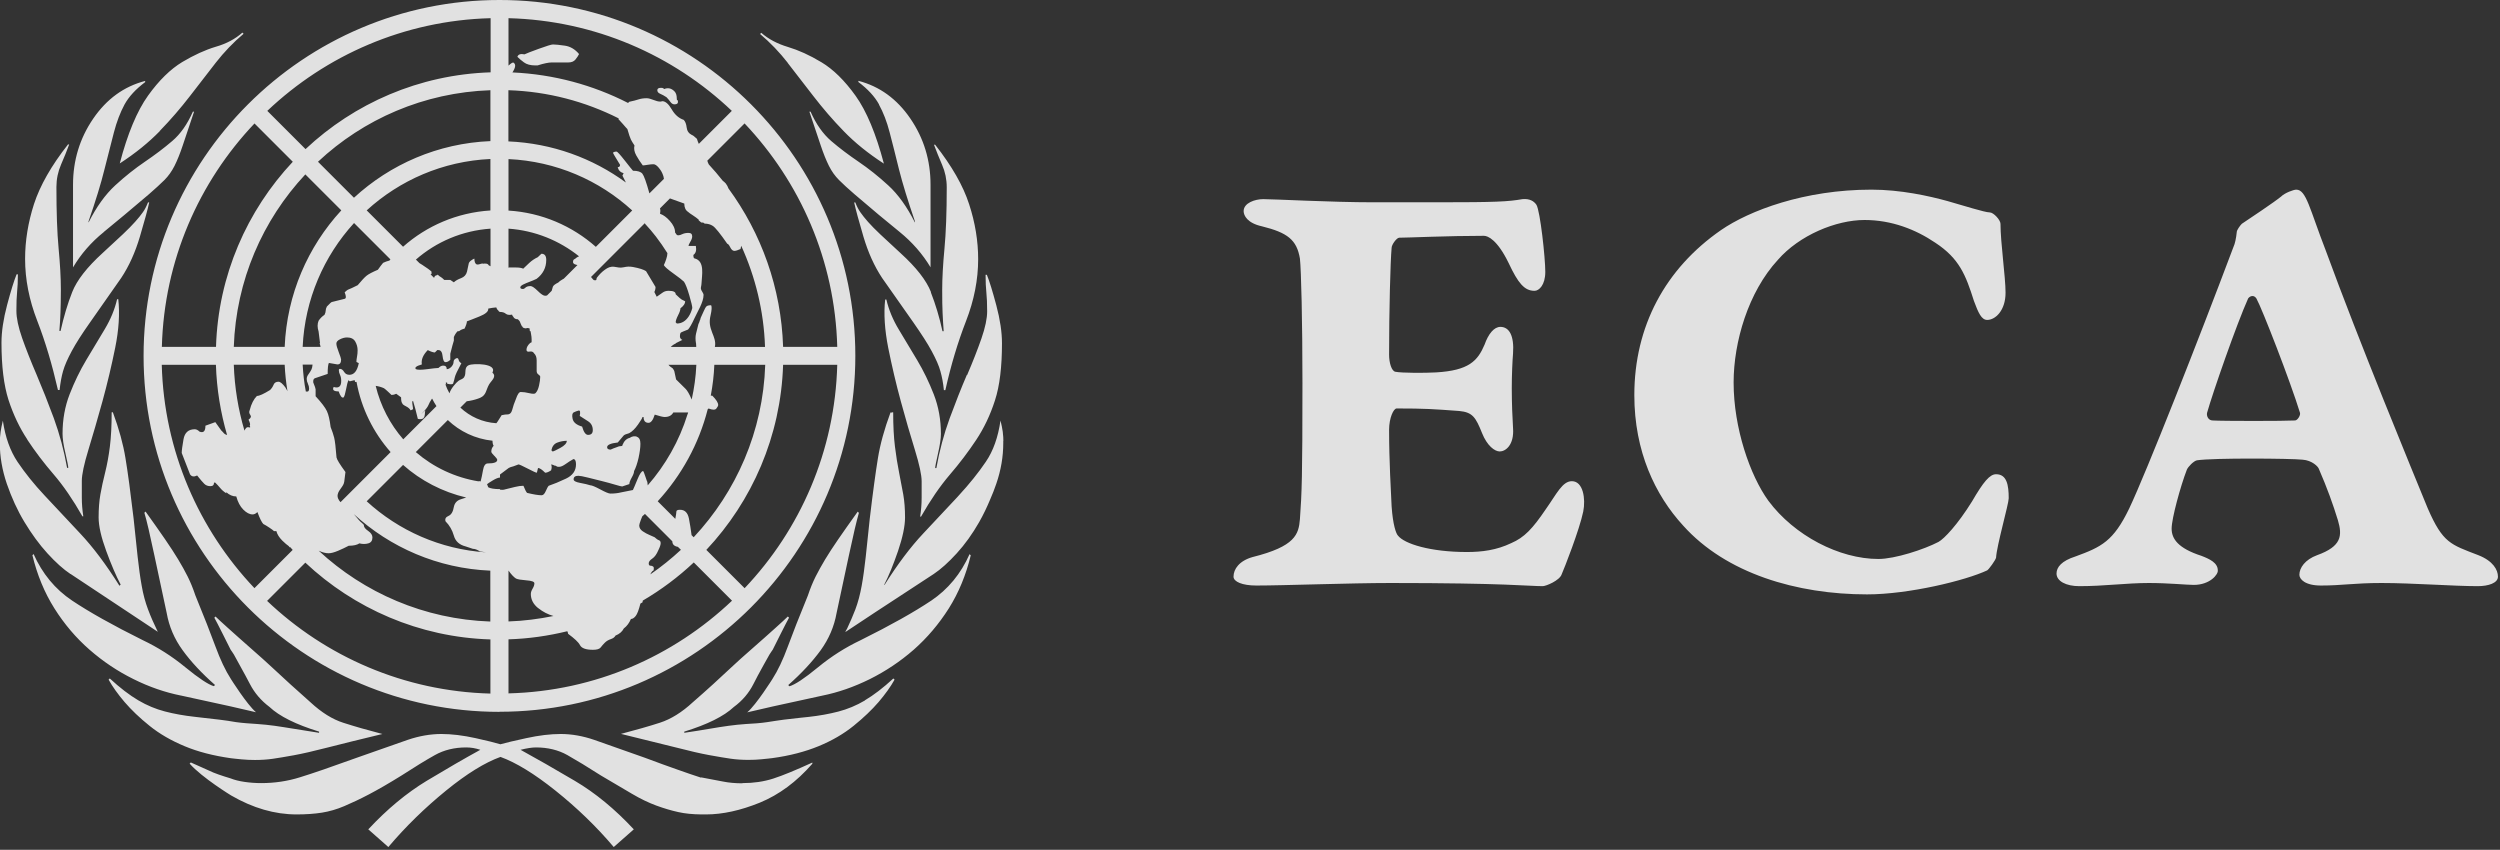
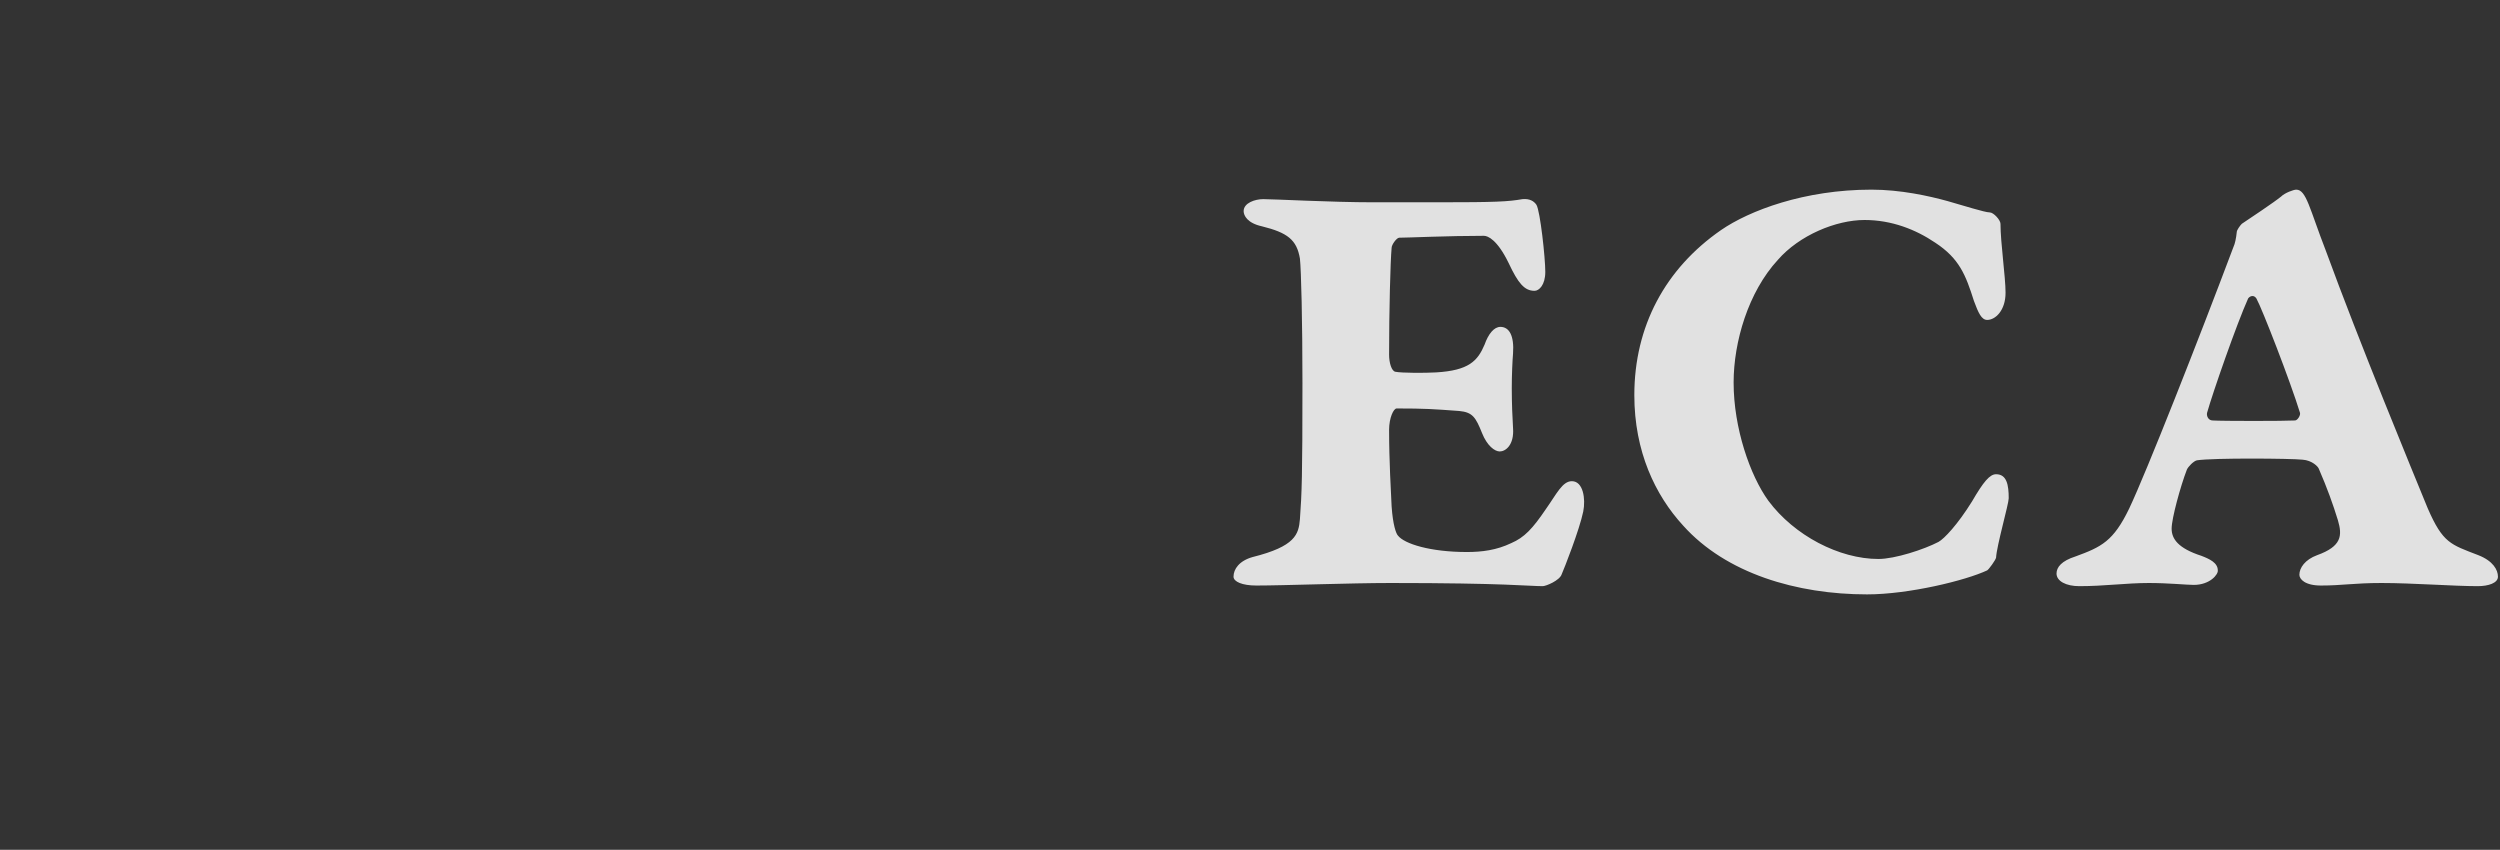
<svg xmlns="http://www.w3.org/2000/svg" width="100%" height="100%" viewBox="0 0 253 86" fill="none">
  <rect x="0" y="0" width="253" height="86" fill="#333333" stroke="none" />
  <path d="M138.976 20.472H145.568C151.392 20.472 152.608 20.408 154.08 20.152C154.784 20.088 155.232 20.344 155.488 20.728C155.872 21.368 156.384 26.104 156.384 27.512C156.384 28.856 155.744 29.432 155.296 29.432C154.272 29.432 153.632 28.664 152.672 26.616C151.52 24.248 150.56 23.864 150.176 23.864C146.528 23.864 142.496 24.056 141.6 24.056C141.344 24.056 140.832 24.76 140.832 25.08C140.704 26.488 140.576 31.48 140.576 35.896C140.576 36.728 140.832 37.56 141.216 37.624C141.856 37.752 144.224 37.752 145.312 37.688C148.64 37.496 149.536 36.536 150.24 34.872C150.624 33.784 151.2 33.08 151.84 33.08C152.736 33.08 153.248 33.976 153.12 35.768C153.056 36.536 152.992 37.944 152.992 39.288C152.992 40.76 153.056 42.36 153.12 43.32C153.248 45.048 152.352 45.688 151.776 45.688C151.264 45.688 150.496 45.112 149.984 43.832C149.344 42.232 149.024 41.72 147.68 41.592C145.056 41.4 144.224 41.336 141.344 41.336C141.024 41.336 140.576 42.296 140.576 43.512C140.576 46.648 140.768 49.848 140.832 51.256C140.96 53.112 141.28 54.008 141.472 54.2C142.112 55.032 144.736 55.864 148.448 55.864C149.984 55.864 151.456 55.672 152.928 54.968C154.272 54.392 155.104 53.496 156.448 51.512C157.536 49.976 158.112 48.696 159.072 48.696C160.224 48.696 160.48 50.488 160.224 51.768C159.84 53.624 158.304 57.528 158.048 58.104C157.856 58.744 156.448 59.32 156.128 59.32C154.72 59.32 152.352 59 140.704 59C136.672 59 129.888 59.256 127.136 59.256C125.728 59.256 124.832 58.872 124.832 58.36C124.832 57.592 125.408 56.76 126.752 56.376C131.104 55.288 131.424 54.072 131.552 52.536C131.744 49.912 131.808 48.248 131.808 38.776C131.808 32.504 131.68 27.32 131.552 26.168C131.232 24.248 130.272 23.544 127.712 22.904C126.24 22.584 125.856 21.816 125.856 21.368C125.856 20.536 127.008 20.152 127.84 20.152C128.928 20.152 134.752 20.472 138.976 20.472ZM189.394 19.192C192.338 19.192 195.218 19.832 197.074 20.344C198.674 20.792 200.85 21.496 201.362 21.496C201.746 21.496 202.45 22.264 202.45 22.648C202.45 24.568 202.962 28.024 202.962 29.624C202.962 31.416 201.938 32.376 201.106 32.376C200.53 32.376 200.21 31.672 199.762 30.456C198.93 27.832 198.29 26.168 195.858 24.568C193.874 23.224 191.442 22.264 188.69 22.264C185.81 22.264 182.098 23.8 179.922 26.296C176.914 29.56 175.442 34.616 175.442 38.712C175.442 43.32 177.106 48.12 178.962 50.68C181.586 54.2 186.13 56.568 190.098 56.568C191.762 56.568 194.706 55.608 196.178 54.84C196.754 54.52 198.097 53.112 199.569 50.744C200.722 48.76 201.362 47.992 202.002 47.992C203.09 47.992 203.282 49.08 203.282 50.424C203.282 51 202.066 55.224 202.002 56.44C201.938 56.696 201.298 57.592 201.106 57.72C198.93 58.744 193.17 60.152 188.946 60.152C181.842 60.152 174.674 58.04 170.322 53.176C167.506 50.104 165.394 45.688 165.394 39.992C165.394 33.016 168.53 27.192 174.162 23.288C177.042 21.304 182.61 19.192 189.394 19.192ZM232.377 19.192C233.401 19.192 233.721 21.112 235.385 25.4C238.777 34.68 244.089 47.544 245.689 51.448C247.225 54.968 247.993 55.096 250.809 56.184C252.281 56.76 252.793 57.656 252.793 58.36C252.793 59 251.833 59.32 250.745 59.32C248.312 59.32 244.153 59 241.017 59C238.201 59 237.049 59.256 234.873 59.256C233.273 59.256 232.697 58.616 232.697 58.168C232.697 57.464 233.273 56.632 234.489 56.184C236.985 55.288 237.049 54.2 236.601 52.664C236.089 51 235.513 49.4 234.681 47.48C234.617 47.224 233.977 46.584 233.017 46.52C231.865 46.392 223.993 46.328 222.329 46.584C222.009 46.648 221.433 47.224 221.305 47.544C220.665 49.208 219.769 52.472 219.769 53.496C219.769 54.52 220.409 55.48 222.777 56.248C223.609 56.568 224.441 56.952 224.441 57.72C224.505 58.104 223.673 59.192 222.009 59.192C221.305 59.192 219.449 59 217.465 59C215.161 59 212.985 59.32 210.424 59.32C209.081 59.32 208.12 58.808 208.12 58.04C208.12 57.4 208.633 56.76 210.041 56.312C212.665 55.352 213.881 54.776 215.481 51.448C217.209 47.8 222.457 34.488 226.041 24.952C226.169 24.696 226.297 24.12 226.361 23.48C226.361 23.288 226.681 22.84 226.873 22.648C227.641 22.136 230.137 20.472 230.841 19.896C231.225 19.512 232.121 19.192 232.377 19.192ZM232.249 42.552C232.505 42.552 232.825 42.04 232.761 41.784C231.801 38.648 228.921 31.224 228.345 30.2C228.089 29.816 227.705 29.944 227.513 30.2C226.361 32.76 223.929 39.736 223.353 41.784C223.289 42.104 223.481 42.552 223.929 42.552C224.889 42.616 231.225 42.616 232.249 42.552Z" fill="white" fill-opacity="0.85" />
  <g clip-path="url(#clip0_98_747)">
    <path d="M10.51 23.47C11.79 22.43 13.31 21.16 15.08 19.65C15.72 19.09 16.24 18.62 16.64 18.22C17.04 17.82 17.38 17.34 17.66 16.79C17.94 16.23 18.22 15.54 18.5 14.7C18.78 13.86 19.16 12.73 19.64 11.3H19.52C18.96 12.57 18.26 13.57 17.42 14.28C16.58 15 15.66 15.69 14.66 16.37C13.66 17.05 12.66 17.84 11.66 18.76C10.66 19.68 9.76 20.93 8.96 22.52V22.4C9.68 20.33 10.22 18.58 10.57 17.15C10.93 15.72 11.25 14.46 11.53 13.39C11.81 12.32 12.17 11.38 12.6 10.58C13.04 9.78 13.73 9.03 14.69 8.31V8.19C12.54 8.75 10.79 10.02 9.43 12.01C8.07 14 7.39 16.23 7.39 18.7V27.06C8.19 25.71 9.23 24.51 10.51 23.48V23.47ZM16.16 13.26C17.28 12.11 18.29 10.93 19.21 9.74C20.12 8.55 21 7.41 21.84 6.34C22.68 5.27 23.61 4.29 24.65 3.42L24.53 3.3C23.81 3.94 22.92 4.42 21.84 4.73C20.77 5.05 19.63 5.57 18.44 6.28C17.25 7 16.09 8.13 14.98 9.68C13.87 11.23 12.91 13.52 12.12 16.54C13.71 15.51 15.06 14.41 16.18 13.26H16.16ZM2.76 44.49C3.55 45.69 4.44 46.86 5.43 48.01C6.42 49.16 7.39 50.58 8.34 52.25H8.43C8.33 51.61 8.28 50.98 8.28 50.34V48.67C8.28 48.03 8.5 46.98 8.95 45.51C9.4 44.04 9.87 42.41 10.37 40.61C10.86 38.82 11.29 37.01 11.66 35.18C12.03 33.35 12.13 31.72 11.97 30.28H11.85C11.61 31.32 11.19 32.33 10.59 33.33C9.99 34.32 9.37 35.36 8.73 36.43C8.09 37.5 7.53 38.66 7.05 39.89C6.57 41.12 6.33 42.46 6.33 43.89C6.33 44.37 6.42 45.02 6.62 45.86C6.81 46.7 6.91 47.19 6.91 47.35H6.79C6.48 45.6 6.03 43.93 5.45 42.33C4.86 40.74 4.28 39.27 3.7 37.91C3.12 36.56 2.63 35.32 2.24 34.21C1.85 33.09 1.66 32.18 1.66 31.46C1.66 30.66 1.68 30.03 1.73 29.55C1.78 29.07 1.81 28.48 1.81 27.76H1.68C1.42 28.4 1.1 29.43 0.72 30.86C0.34 32.29 0.15 33.57 0.15 34.68C0.15 37.07 0.39 39 0.86 40.47C1.34 41.94 1.97 43.28 2.76 44.47V44.49ZM24.5 76.85C24.9 76.89 25.34 76.91 25.81 76.91C26.45 76.91 27.04 76.87 27.6 76.79C28.16 76.71 28.87 76.59 29.75 76.43C30.62 76.27 31.76 76.01 33.15 75.65C34.54 75.29 36.39 74.84 38.7 74.28C37.19 73.89 35.88 73.51 34.76 73.15C33.65 72.8 32.53 72.1 31.42 71.07C30.07 69.88 28.72 68.65 27.36 67.38C26.31 66.4 25.2 65.47 24.13 64.5C23.83 64.23 22.26 62.84 21.81 62.39L21.69 62.51C21.87 62.8 23.34 65.75 23.34 65.75C23.34 65.75 23.57 66.07 23.67 66.24C24.07 66.95 24.46 67.66 24.84 68.37C24.99 68.65 25.14 68.93 25.29 69.22C25.76 70.13 26.42 70.9 27.27 71.54C28.28 72.49 29.95 73.32 32.29 74.04V74.16C31.28 74 30.42 73.86 29.72 73.75C29.02 73.63 28.38 73.54 27.79 73.45C27.21 73.37 26.62 73.31 26.04 73.27C25.33 73.22 24.6 73.18 23.89 73.08C23.33 72.99 22.78 72.89 22.21 72.83C21.66 72.77 21.11 72.7 20.55 72.64C20.26 72.61 19.98 72.57 19.69 72.54C18.61 72.42 17.61 72.24 16.69 72C15.77 71.76 14.87 71.39 13.99 70.87C13.11 70.35 12.15 69.62 11.11 68.66L10.99 68.78C11.39 69.5 11.93 70.25 12.61 71.05C13.29 71.84 14.13 72.65 15.13 73.45C16.13 74.26 17.31 74.94 18.67 75.51C20.03 76.08 21.59 76.48 23.35 76.73C23.35 76.73 24.1 76.82 24.48 76.85H24.5ZM5.88 39.47H6.03C6.11 38.75 6.22 38.12 6.38 37.56C6.54 37 6.83 36.33 7.26 35.53C7.69 34.73 8.3 33.78 9.09 32.66C9.88 31.54 10.94 30.03 12.27 28.12C13.06 26.93 13.69 25.53 14.16 23.94C14.63 22.35 14.95 21.19 15.1 20.48H14.98C14.82 20.88 14.65 21.22 14.45 21.49C14.25 21.77 14 22.09 13.68 22.44C13.36 22.8 12.95 23.22 12.44 23.7C11.93 24.18 11.24 24.81 10.38 25.61C8.81 27.04 7.78 28.36 7.31 29.55C6.84 30.74 6.45 32.06 6.13 33.49H6.01C6.06 32.85 6.1 32.24 6.12 31.64C6.14 31.04 6.16 30.27 6.16 29.31C6.16 28.12 6.08 26.72 5.93 25.13C5.78 23.54 5.71 21.47 5.71 18.92C5.71 18.12 5.87 17.37 6.18 16.65C6.49 15.93 6.77 15.26 7 14.62H6.88C5.19 16.77 4.05 18.78 3.44 20.65C2.84 22.52 2.54 24.37 2.54 26.2C2.54 28.27 2.95 30.36 3.77 32.47C4.59 34.58 5.28 36.91 5.86 39.45L5.88 39.47ZM18.32 70.39L23.31 71.48L25.91 72.08C24.99 71.3 23.37 68.72 23.37 68.72C22.81 67.85 22.29 66.75 21.81 65.44C21.33 64.13 20.65 62.4 19.77 60.25C19.53 59.53 19.27 58.9 18.99 58.34C18.71 57.78 18.39 57.21 18.03 56.61C17.67 56.01 17.23 55.34 16.71 54.58C16.19 53.82 15.53 52.89 14.73 51.77L14.61 51.89C14.85 52.68 15.18 54.12 15.62 56.19C16.06 58.26 16.47 60.21 16.87 62.04C17.11 63.39 17.64 64.65 18.48 65.8C19.31 66.95 20.41 68.13 21.76 69.32L21.64 69.44C21.08 69.28 20.12 68.64 18.76 67.53C17.4 66.41 15.96 65.5 14.44 64.78C11.4 63.27 9.02 61.93 7.3 60.78C5.58 59.63 4.28 58.05 3.4 56.07L3.28 56.19C3.76 58.18 4.5 59.97 5.5 61.56C6.5 63.15 7.68 64.54 9.05 65.74C10.41 66.93 11.9 67.93 13.5 68.72C15.1 69.52 16.71 70.07 18.31 70.39H18.32ZM7.15 58.09L15.97 63.94C15.58 63.14 15.25 62.39 14.98 61.67C14.71 60.95 14.49 60.16 14.34 59.28C14.18 58.4 14.05 57.43 13.93 56.35C13.81 55.28 13.68 53.98 13.52 52.47C13.21 49.85 12.94 47.82 12.7 46.38C12.47 44.95 12.04 43.39 11.42 41.72H11.3C11.3 43.08 11.24 44.23 11.12 45.19C11 46.15 10.84 47.02 10.64 47.82C10.44 48.61 10.28 49.35 10.16 50.03C10.04 50.71 9.98 51.48 9.98 52.36C9.98 53.24 10.24 54.37 10.75 55.76C11.26 57.15 11.75 58.29 12.21 59.16L12.09 59.28C10.74 57.13 9.41 55.36 8.1 53.97C6.79 52.58 5.6 51.3 4.52 50.15C3.44 49 2.53 47.86 1.78 46.75C1.03 45.63 0.53 44.24 0.29 42.57C0.19 42.97 0.11 43.35 0.06 43.71C0.01 44.07 -0.02 44.45 -0.02 44.84C-0.02 46.2 0.22 47.57 0.69 48.96C1.17 50.35 1.76 51.65 2.48 52.84C3.2 54.03 3.97 55.09 4.8 56C5.64 56.92 6.41 57.61 7.13 58.09H7.15ZM79.71 6.36C80.55 7.43 81.42 8.57 82.34 9.76C83.26 10.95 84.27 12.13 85.39 13.28C86.5 14.43 87.86 15.53 89.45 16.56C88.65 13.54 87.7 11.25 86.59 9.7C85.48 8.15 84.32 7.01 83.13 6.3C81.94 5.58 80.8 5.07 79.73 4.75C78.66 4.43 77.76 3.95 77.04 3.32L76.92 3.44C77.96 4.32 78.89 5.29 79.73 6.37L79.71 6.36ZM87.54 70.88C86.66 71.4 85.76 71.77 84.84 72.01C83.92 72.25 82.92 72.43 81.84 72.55C81.55 72.58 81.27 72.61 80.98 72.64C80.43 72.7 79.87 72.77 79.32 72.83C78.75 72.9 78.2 73 77.64 73.08C76.93 73.19 76.2 73.23 75.49 73.27C74.91 73.31 74.32 73.37 73.74 73.45C73.16 73.53 72.52 73.63 71.82 73.75C71.12 73.87 70.27 74.01 69.25 74.16V74.04C71.58 73.32 73.26 72.49 74.27 71.54C75.13 70.91 75.79 70.13 76.25 69.22C76.4 68.94 76.55 68.65 76.69 68.37C77.07 67.66 77.47 66.95 77.87 66.24C77.97 66.07 78.2 65.75 78.2 65.75C78.2 65.75 79.67 62.8 79.85 62.51L79.73 62.39C79.28 62.84 77.71 64.23 77.41 64.5C76.34 65.47 75.23 66.39 74.18 67.38C72.83 68.65 71.48 69.88 70.12 71.06C69.01 72.09 67.89 72.78 66.78 73.14C65.67 73.5 64.36 73.87 62.84 74.27C65.15 74.83 67 75.29 68.39 75.64C69.78 76 70.91 76.26 71.79 76.42C72.67 76.58 73.38 76.7 73.94 76.78C74.5 76.86 75.09 76.9 75.73 76.9C76.21 76.9 76.65 76.88 77.04 76.84C77.42 76.81 78.17 76.72 78.17 76.72C79.93 76.48 81.49 76.07 82.85 75.51C84.21 74.95 85.39 74.26 86.39 73.45C87.39 72.64 88.23 71.84 88.91 71.05C89.59 70.25 90.13 69.5 90.53 68.78L90.41 68.66C89.37 69.62 88.41 70.35 87.53 70.87L87.54 70.88ZM94.23 60.79C92.51 61.94 90.13 63.28 87.09 64.79C85.57 65.51 84.13 66.42 82.77 67.54C81.41 68.66 80.45 69.29 79.89 69.45L79.77 69.33C81.12 68.14 82.21 66.96 83.05 65.81C83.88 64.66 84.42 63.4 84.66 62.05C85.06 60.22 85.47 58.27 85.91 56.2C86.35 54.13 86.69 52.7 86.92 51.9L86.8 51.78C86 52.9 85.34 53.83 84.82 54.59C84.3 55.35 83.86 56.02 83.5 56.62C83.14 57.22 82.82 57.8 82.54 58.35C82.26 58.91 82 59.54 81.76 60.26C80.88 62.41 80.2 64.14 79.72 65.45C79.24 66.76 78.72 67.86 78.16 68.73C78.16 68.73 76.54 71.31 75.62 72.09L78.22 71.49L83.21 70.4C84.81 70.08 86.42 69.52 88.02 68.73C89.62 67.93 91.11 66.94 92.47 65.75C93.83 64.55 95.01 63.16 96.02 61.57C97.02 59.98 97.76 58.19 98.24 56.2L98.12 56.08C97.24 58.07 95.94 59.64 94.22 60.8L94.23 60.79ZM97.85 37.93C97.27 39.28 96.69 40.75 96.1 42.35C95.52 43.94 95.07 45.61 94.76 47.37H94.64C94.64 47.21 94.74 46.71 94.93 45.88C95.12 45.05 95.22 44.39 95.22 43.91C95.22 42.48 94.98 41.15 94.5 39.91C94.02 38.68 93.46 37.52 92.82 36.45C92.18 35.38 91.56 34.34 90.96 33.35C90.36 32.36 89.94 31.34 89.7 30.31H89.58C89.42 31.74 89.53 33.38 89.89 35.21C90.26 37.04 90.68 38.85 91.17 40.64C91.66 42.43 92.13 44.06 92.59 45.54C93.04 47.01 93.27 48.07 93.27 48.7V50.37C93.27 51.01 93.22 51.64 93.12 52.28H93.21C94.16 50.61 95.13 49.2 96.12 48.04C97.11 46.89 98 45.71 98.79 44.52C99.58 43.33 100.22 41.99 100.69 40.52C101.17 39.05 101.4 37.12 101.4 34.73C101.4 33.62 101.21 32.34 100.83 30.91C100.45 29.48 100.13 28.44 99.87 27.81H99.74C99.74 28.53 99.77 29.13 99.82 29.6C99.87 30.08 99.9 30.71 99.9 31.51C99.9 32.22 99.71 33.14 99.32 34.26C98.93 35.38 98.45 36.61 97.87 37.96L97.85 37.93ZM94.22 29.57C93.75 28.37 92.72 27.06 91.15 25.63C90.29 24.83 89.6 24.2 89.09 23.72C88.58 23.24 88.17 22.82 87.85 22.46C87.54 22.1 87.28 21.79 87.09 21.51C86.89 21.23 86.71 20.89 86.56 20.49H86.44C86.6 21.21 86.91 22.36 87.38 23.95C87.85 25.54 88.48 26.94 89.27 28.13C90.61 30.04 91.67 31.55 92.46 32.67C93.24 33.79 93.86 34.74 94.29 35.54C94.72 36.34 95.02 37.01 95.17 37.57C95.33 38.13 95.45 38.76 95.52 39.48H95.67C96.24 36.93 96.94 34.61 97.76 32.5C98.58 30.39 98.99 28.3 98.99 26.23C98.99 24.4 98.69 22.55 98.08 20.68C97.48 18.81 96.33 16.8 94.64 14.65H94.52C94.76 15.29 95.03 15.96 95.34 16.68C95.65 17.39 95.81 18.15 95.81 18.95C95.81 21.5 95.73 23.57 95.58 25.16C95.43 26.75 95.35 28.15 95.35 29.34C95.35 30.3 95.36 31.07 95.39 31.67C95.42 32.27 95.45 32.89 95.5 33.52H95.38C95.07 32.09 94.67 30.78 94.2 29.58L94.22 29.57ZM88.95 10.58C89.39 11.38 89.75 12.31 90.03 13.39C90.31 14.46 90.63 15.72 90.98 17.15C91.34 18.58 91.88 20.33 92.59 22.4V22.52C91.79 20.93 90.89 19.67 89.89 18.76C88.89 17.84 87.89 17.05 86.89 16.37C85.89 15.69 84.97 15 84.13 14.28C83.29 13.56 82.59 12.57 82.03 11.3H81.91C82.39 12.73 82.77 13.87 83.05 14.7C83.33 15.54 83.61 16.23 83.89 16.79C84.17 17.35 84.51 17.82 84.91 18.22C85.31 18.62 85.83 19.1 86.47 19.65C88.23 21.16 89.76 22.44 91.04 23.47C92.32 24.51 93.36 25.7 94.17 27.05V18.69C94.17 16.22 93.49 13.99 92.13 12C90.77 10.01 89.02 8.74 86.87 8.18V8.3C87.83 9.02 88.52 9.77 88.96 10.57L88.95 10.58ZM75.13 79.27C74.41 79.27 73.75 79.21 73.16 79.09C72.56 78.97 71.83 78.83 70.95 78.67V78.7C70.24 78.47 69.44 78.2 68.55 77.88C67.63 77.56 66.53 77.16 65.25 76.68C63.01 75.88 61.31 75.29 60.15 74.88C58.99 74.48 57.85 74.28 56.74 74.28C55.7 74.28 54.54 74.42 53.26 74.7C52.07 74.96 51.2 75.16 50.64 75.32C50.14 75.17 49.31 74.96 48.13 74.7C46.86 74.42 45.7 74.28 44.67 74.28C43.56 74.28 42.42 74.48 41.27 74.87C40.12 75.27 38.43 75.86 36.2 76.65C33.58 77.6 31.63 78.27 30.36 78.66C29.09 79.06 27.78 79.25 26.43 79.25C25.87 79.25 25.31 79.21 24.76 79.13C24.2 79.05 23.73 78.93 23.33 78.77C23.33 78.77 22.21 78.44 21.59 78.18C20.95 77.9 20.19 77.56 19.31 77.16L19.19 77.28C20.47 78.72 23.39 80.5 23.39 80.5C25.6 81.78 27.8 82.42 30.01 82.42C30.96 82.42 31.82 82.36 32.58 82.24C33.33 82.12 34.09 81.9 34.84 81.58C35.59 81.26 36.43 80.87 37.34 80.39C38.25 79.91 39.35 79.28 40.62 78.49C41.97 77.62 43.1 76.92 44.02 76.41C44.93 75.9 45.99 75.64 47.18 75.64C47.66 75.64 48.13 75.72 48.61 75.88C47.02 76.75 45.21 77.8 43.18 79.02C41.15 80.25 39.18 81.88 37.27 83.93L39.3 85.72C41.05 83.65 43 81.75 45.15 80C47.24 78.3 49.07 77.17 50.65 76.6C52.22 77.17 54.07 78.3 56.2 80C58.39 81.75 60.36 83.65 62.11 85.72L64.14 83.93C62.23 81.88 60.24 80.24 58.17 79.02C56.1 77.8 54.27 76.75 52.68 75.88C53.32 75.72 53.84 75.64 54.24 75.64C55.44 75.64 56.5 75.9 57.41 76.41C58.33 76.93 59.47 77.62 60.83 78.49C62.03 79.2 63.07 79.82 63.95 80.33C64.83 80.85 65.65 81.24 66.41 81.52C67.17 81.8 67.91 82.02 68.63 82.18C69.33 82.34 70.11 82.41 70.97 82.42H71.45C73.12 82.42 74.94 82.02 76.89 81.23C78.84 80.43 80.61 79.12 82.21 77.29V77.17C80.53 77.94 79.22 78.48 78.26 78.79C77.3 79.1 76.27 79.25 75.15 79.25L75.13 79.27ZM101.54 44.62C101.54 44.5 101.54 44.37 101.53 44.25C101.52 44.06 101.5 43.88 101.48 43.7C101.43 43.34 101.35 42.96 101.25 42.56C101.01 44.23 100.52 45.63 99.76 46.74C99.01 47.85 98.09 48.99 97.03 50.14C96.97 50.21 96.9 50.28 96.84 50.35C95.81 51.45 94.68 52.66 93.44 53.98C92.15 55.35 90.84 57.09 89.51 59.2L89.48 59.17C89.94 58.29 90.4 57.16 90.88 55.77C91.35 54.38 91.59 53.24 91.59 52.37C91.59 51.5 91.53 50.72 91.41 50.04C91.29 49.36 91.15 48.63 90.99 47.83C90.83 47.04 90.69 46.16 90.57 45.2C90.45 44.24 90.39 43.09 90.39 41.73H90.27C90.27 41.73 90.25 41.78 90.24 41.81C90.24 41.79 90.24 41.77 90.24 41.74H90.12C89.5 43.41 89.07 44.97 88.84 46.4C88.61 47.83 88.33 49.86 88.02 52.49C87.86 54 87.73 55.3 87.61 56.37C87.49 57.44 87.36 58.42 87.2 59.29C87.04 60.17 86.83 60.96 86.56 61.68C86.33 62.29 86.04 62.94 85.73 63.61C85.67 63.72 85.61 63.83 85.54 63.94L85.59 63.91C85.59 63.91 85.58 63.94 85.57 63.95L88.53 61.99L94.49 58.09C95.21 57.61 95.98 56.92 96.82 56C97.65 55.09 98.41 54.03 99.09 52.84C99.51 52.1 99.88 51.33 100.22 50.51C100.44 50.01 100.64 49.5 100.82 48.97C101.3 47.58 101.53 46.2 101.53 44.85C101.53 44.77 101.53 44.7 101.53 44.63L101.54 44.62ZM66.81 9.49C67.01 9.57 67.22 9.69 67.45 9.84C67.6 10 67.74 10.16 67.85 10.32C67.97 10.48 68.1 10.56 68.26 10.56C68.49 10.56 68.61 10.48 68.61 10.32C68.61 10.16 68.59 10.1 68.55 10.14C68.51 10.18 68.49 10.12 68.49 9.96C68.49 9.64 68.41 9.4 68.26 9.25C67.95 8.93 67.6 8.85 67.22 9.01C67.14 8.93 67.06 8.89 66.99 8.89H66.87C66.64 8.89 66.52 8.97 66.52 9.13C66.52 9.29 66.62 9.41 66.81 9.49ZM54.16 6.62H54.4C55.04 6.42 55.52 6.32 55.84 6.32H57.52C57.84 6.32 58.08 6.22 58.24 6.02C58.4 5.82 58.52 5.64 58.6 5.47C58.2 4.99 57.72 4.7 57.16 4.62C56.6 4.54 56.2 4.5 55.96 4.5C55.8 4.5 55.32 4.65 54.52 4.94C53.72 5.23 53.24 5.42 53.08 5.5C52.68 5.42 52.44 5.5 52.36 5.75C52.52 5.92 52.74 6.1 53.02 6.31C53.3 6.52 53.68 6.62 54.16 6.62ZM50.55 72.03C70.41 72.03 86.56 55.87 86.56 36.01C86.56 16.15 70.41 0 50.55 0C30.69 0 14.53 16.16 14.53 36.02C14.53 55.88 30.69 72.04 50.55 72.04V72.03ZM16.37 36.92H21.85C21.93 39.38 22.32 41.75 22.98 44.02C22.82 43.98 22.69 43.91 22.56 43.73L22.39 43.56L21.79 42.72L20.79 43.08C20.79 43.64 20.59 43.84 20.19 43.68C20.03 43.52 19.87 43.44 19.71 43.44C19.07 43.44 18.69 43.78 18.57 44.46C18.45 45.14 18.39 45.6 18.39 45.84L19.23 48C19.39 48.24 19.63 48.28 19.95 48.12C20.27 48.52 20.51 48.8 20.67 48.96C20.83 49.12 21.04 49.2 21.29 49.2C21.54 49.2 21.66 49.08 21.66 48.84H21.78C21.95 49 22.11 49.18 22.28 49.38C22.44 49.58 22.65 49.76 22.9 49.92V49.81C23.2 50.09 23.54 50.24 23.91 50.24C24.07 50.81 24.3 51.25 24.62 51.57C24.94 51.89 25.25 52.06 25.57 52.06C25.73 52.06 25.89 51.98 26.05 51.82C26.29 52.47 26.49 52.87 26.65 53.03C26.81 53.11 27.01 53.23 27.25 53.39C27.49 53.55 27.65 53.67 27.73 53.75H27.97C28.05 54.07 28.25 54.39 28.57 54.71C28.81 54.95 29.05 55.15 29.29 55.32C29.27 55.32 29.24 55.34 29.22 55.35C29.24 55.35 29.27 55.37 29.29 55.37C29.32 55.37 29.35 55.37 29.38 55.38C29.46 55.47 29.54 55.56 29.62 55.65L25.75 59.52C20.13 53.59 16.6 45.66 16.37 36.91V36.92ZM42.76 26.82C42.65 26.75 42.54 26.68 42.45 26.63L42.09 26.27C44.14 24.48 46.76 23.34 49.64 23.14V26.95C49.59 26.91 49.53 26.88 49.47 26.86C49.43 26.82 49.41 26.78 49.38 26.74C49.37 26.74 49.35 26.74 49.34 26.73C49.3 26.69 49.21 26.67 49.05 26.67C49 26.67 48.96 26.69 48.91 26.69C48.9 26.69 48.88 26.68 48.88 26.67C48.79 26.67 48.69 26.68 48.62 26.71C48.51 26.75 48.41 26.77 48.34 26.77C48.28 26.77 48.24 26.76 48.19 26.73C48.08 26.65 48.01 26.47 48.01 26.19C48.01 26.19 48 26.19 47.99 26.19C47.99 26.19 47.99 26.18 47.99 26.17C47.67 26.33 47.48 26.49 47.44 26.65C47.4 26.81 47.34 27.09 47.26 27.49C47.18 27.81 46.98 28.03 46.66 28.15C46.34 28.27 46.09 28.41 45.93 28.57L45.57 28.33H44.96C44.8 28.17 44.68 28.07 44.6 28.03C44.52 27.99 44.44 27.93 44.36 27.85C44.28 27.77 44.25 27.77 44.25 27.85C44.08 27.85 43.97 27.94 43.93 28.12L43.57 27.76L43.67 27.73V27.49C43.51 27.33 43.21 27.11 42.77 26.83L42.76 26.82ZM40.79 24.97L37.11 21.29C40.45 18.24 44.82 16.31 49.63 16.09V21.3C46.25 21.51 43.17 22.86 40.79 24.97ZM42.86 42.3C43.05 42.11 42.97 41.76 43.04 41.53L42.63 41.91C43.03 41.51 43.27 41.21 43.35 41.01C43.43 40.81 43.55 40.59 43.71 40.35C43.71 40.35 43.72 40.35 43.74 40.35C43.87 40.61 44.01 40.86 44.17 41.1L40.81 44.46C39.48 42.93 38.51 41.08 38.02 39.05C38.31 39.09 38.6 39.17 38.86 39.29C38.98 39.35 39.62 39.97 39.62 39.97C39.78 39.97 39.94 39.93 40.1 39.85L40.59 40.21C40.59 40.53 40.63 40.73 40.71 40.81C40.71 40.89 40.83 40.99 41.07 41.11C41.31 41.23 41.47 41.37 41.56 41.53L41.8 41.41C41.8 41.33 41.78 41.17 41.74 40.93C41.7 40.69 41.72 40.57 41.8 40.57L42.04 41.41L42.28 42.37V42.39C42.51 42.44 42.74 42.44 42.88 42.3H42.86ZM50.02 46.12C50.22 46.32 50.32 46.46 50.32 46.54C50.32 46.78 50 46.9 49.36 46.9C49.12 46.9 48.96 47.13 48.88 47.58C48.8 48.04 48.72 48.42 48.64 48.72C48.57 48.71 48.51 48.69 48.44 48.68C48.44 48.7 48.45 48.71 48.46 48.72C46.05 48.33 43.85 47.28 42.08 45.75L45.32 42.51C46.52 43.66 48.1 44.42 49.84 44.6C49.85 44.87 49.89 45.04 49.96 45.11C49.8 45.27 49.72 45.47 49.72 45.71C49.72 45.79 49.82 45.93 50.02 46.13V46.12ZM34.06 46.34C33.98 45.3 33.9 44.62 33.82 44.3C33.74 43.98 33.62 43.62 33.46 43.22C33.37 42.5 33.25 41.96 33.08 41.6C32.91 41.24 32.53 40.74 31.94 40.1V39.4C31.94 39.32 31.86 39.09 31.7 38.7V38.58C31.7 38.42 31.76 38.31 31.89 38.27C32.02 38.23 32.44 38.08 33.16 37.84C33.16 37.27 33.2 36.9 33.28 36.73L34.15 36.88C34.4 36.88 34.52 36.72 34.52 36.38C34.52 36.3 34.44 36.05 34.28 35.64C34.12 35.23 34.04 34.94 34.04 34.77C34.04 34.6 34.16 34.46 34.4 34.34C34.64 34.22 34.88 34.15 35.12 34.15C35.52 34.15 35.79 34.29 35.95 34.56C36.11 34.84 36.19 35.13 36.19 35.45C36.19 35.69 36.17 35.9 36.13 36.1C36.09 36.3 36.07 36.48 36.07 36.63L36.31 36.75C36.15 37.54 35.83 37.93 35.36 37.93C35.12 37.93 34.94 37.83 34.82 37.63C34.7 37.43 34.56 37.33 34.41 37.33C34.33 37.33 34.29 37.37 34.29 37.45C34.29 37.61 34.33 37.78 34.41 37.94C34.49 38.1 34.53 38.3 34.53 38.55C34.53 39.11 34.28 39.32 33.77 39.16C33.61 39.46 33.77 39.61 34.27 39.61C34.44 40.09 34.6 40.3 34.77 40.22C34.85 40.14 34.93 39.87 35.02 39.41C35.1 38.94 35.19 38.63 35.27 38.47L35.39 38.59L35.89 38.47C35.9 38.53 35.91 38.59 35.93 38.65C35.98 38.65 36.03 38.65 36.08 38.65C36.57 41.34 37.79 43.78 39.53 45.75L34.46 50.82C34.25 50.59 34.11 50.32 34.18 50.02C34.29 49.53 34.78 49.23 34.84 48.73C34.84 48.69 34.96 47.77 34.96 47.77C34.38 46.97 34.08 46.49 34.08 46.33L34.06 46.34ZM31.16 38.84C31.24 39 31.28 39.16 31.28 39.32C31.28 39.56 31.2 39.66 31.04 39.62C31.01 39.62 30.98 39.62 30.95 39.62C30.78 38.73 30.68 37.83 30.63 36.9H31.63C31.61 37.11 31.58 37.27 31.52 37.39C31.44 37.55 31.34 37.71 31.22 37.87C31.1 38.03 31.04 38.19 31.04 38.35C31.04 38.51 31.08 38.67 31.16 38.83V38.84ZM30.63 35.1C30.85 30.29 32.78 25.91 35.83 22.57L39.51 26.25C39.51 26.25 39.44 26.33 39.41 26.37C39.19 26.42 38.98 26.5 38.77 26.6C38.61 26.79 38.44 27.02 38.24 27.3C37.68 27.54 37.3 27.74 37.1 27.9C36.9 28.06 36.6 28.38 36.2 28.86C35.72 29.1 35.42 29.24 35.3 29.28C35.18 29.32 35.04 29.42 34.88 29.58C35.04 29.98 35.04 30.2 34.88 30.24C34.72 30.28 34.32 30.38 33.68 30.54C33.6 30.54 33.52 30.58 33.44 30.66L33.08 31.02C33 31.18 32.96 31.32 32.96 31.44C32.96 31.56 32.92 31.7 32.84 31.86C32.6 32.02 32.4 32.22 32.24 32.46C32.11 32.78 32.11 33.14 32.24 33.54L32.39 34.74C32.39 34.74 32.35 34.74 32.34 34.74C32.39 34.86 32.42 34.98 32.44 35.1H30.62H30.63ZM40.79 47.05C42.58 48.64 44.77 49.78 47.18 50.35C47.01 50.41 46.83 50.47 46.65 50.52C46.25 50.64 46.01 50.9 45.93 51.3C45.85 51.78 45.67 52.09 45.39 52.21C45.11 52.33 45.01 52.51 45.09 52.76C45.49 53.16 45.77 53.65 45.93 54.21C46.09 54.78 46.49 55.14 47.13 55.3L47.85 55.54C48.06 55.54 48.3 55.63 48.56 55.8C48.77 55.83 48.98 55.86 49.19 55.9C44.55 55.59 40.34 53.69 37.11 50.73L40.79 47.05ZM35.82 20.01L32.18 16.37C36.78 12.06 42.9 9.36 49.63 9.13V14.28C44.32 14.5 39.49 16.63 35.82 20.01ZM34.54 21.29C31.16 24.96 29.03 29.79 28.81 35.1H23.66C23.89 28.37 26.59 22.26 30.9 17.65L34.54 21.29ZM28.81 36.92C28.85 37.82 28.95 38.71 29.09 39.58C29.03 39.47 28.96 39.35 28.89 39.22C28.6 38.83 28.37 38.63 28.18 38.63C27.94 38.63 27.77 38.73 27.69 38.93C27.61 39.13 27.49 39.31 27.33 39.47C26.68 39.87 26.24 40.07 26 40.07C25.68 40.39 25.43 40.87 25.27 41.51C25.19 41.67 25.21 41.83 25.33 41.99C25.45 42.15 25.39 42.31 25.15 42.47C25.31 42.79 25.35 42.99 25.27 43.07C25.35 43.23 25.33 43.29 25.21 43.25C25.09 43.21 24.99 43.23 24.91 43.31C24.84 43.39 24.78 43.48 24.74 43.58C24.11 41.45 23.74 39.22 23.66 36.91H28.81V36.92ZM49.63 70.19C40.89 69.96 32.95 66.44 27.03 60.81L30.9 56.94C35.83 61.57 42.4 64.49 49.63 64.71V70.19ZM49.63 62.9C42.93 62.67 36.85 59.99 32.25 55.73C32.62 55.9 32.95 55.99 33.25 55.99C33.49 55.99 33.81 55.91 34.21 55.74C34.61 55.57 34.97 55.4 35.29 55.23C35.77 55.23 36.13 55.15 36.37 54.99C36.69 55.07 36.99 55.07 37.27 54.99C37.55 54.91 37.69 54.71 37.69 54.39C37.69 54.15 37.55 53.93 37.26 53.73C36.97 53.53 36.83 53.35 36.83 53.19C36.83 53.11 36.75 53.01 36.59 52.89C36.46 52.8 36.2 52.5 35.81 52.03C39.48 55.4 44.31 57.53 49.62 57.75V62.9H49.63ZM50.6 49.53V49.5C50.01 49.5 49.62 49.43 49.41 49.31C49.37 49.21 49.33 49.11 49.29 49C49.39 48.92 49.58 48.79 49.85 48.63C50.18 48.43 50.43 48.33 50.6 48.33V48.02L51.48 47.36C51.64 47.28 51.75 47.24 51.79 47.24C51.83 47.24 52.06 47.16 52.47 47C52.55 47 52.86 47.14 53.4 47.42C53.94 47.7 54.24 47.84 54.33 47.84L54.45 47.36C54.61 47.36 54.85 47.52 55.17 47.84C55.33 47.84 55.53 47.76 55.77 47.6C55.85 47.36 55.85 47.16 55.77 47C55.85 47 55.97 47.04 56.13 47.12C56.21 47.12 56.27 47.14 56.31 47.18C56.35 47.22 56.41 47.24 56.49 47.24H56.61C56.77 47.24 56.99 47.14 57.27 46.94C57.55 46.74 57.77 46.6 57.93 46.52C58.01 46.44 58.09 46.44 58.17 46.52C58.25 46.6 58.29 46.76 58.29 47C58.29 47.64 57.95 48.12 57.27 48.44C56.59 48.76 56.01 49 55.53 49.16C55.45 49.24 55.35 49.42 55.23 49.7C55.11 49.98 54.97 50.12 54.81 50.12C54.49 50.12 54 50.04 53.34 49.88C53.26 49.8 53.13 49.56 52.97 49.16C52.72 49.16 52.43 49.2 52.11 49.28L51.13 49.52C50.96 49.58 50.79 49.58 50.62 49.56L50.6 49.53ZM55.8 45.57C55.88 45.17 56.08 44.91 56.4 44.79C56.72 44.67 57.04 44.61 57.36 44.61C57.36 44.85 57.14 45.09 56.7 45.33C56.26 45.57 56 45.69 55.92 45.69L55.8 45.57ZM59.51 42.63C59.83 42.83 59.99 43.13 59.99 43.53C59.99 43.85 59.83 44.01 59.51 44.01C59.27 44.01 59.07 43.73 58.91 43.17C58.35 43.01 58.03 42.75 57.95 42.39C57.87 42.03 57.91 41.81 58.07 41.73C58.23 41.65 58.39 41.59 58.55 41.55C58.71 41.51 58.75 41.69 58.67 42.09C58.91 42.25 59.19 42.43 59.51 42.63ZM71.07 22.51C71.15 22.51 71.23 22.55 71.31 22.63C71.63 22.63 71.91 22.71 72.15 22.87C72.39 23.03 72.88 23.63 73.6 24.67C73.68 24.67 73.78 24.79 73.9 25.03C74.02 25.27 74.16 25.39 74.32 25.39C74.46 25.39 74.68 25.32 74.94 25.2C74.97 25.08 74.99 24.98 75.01 24.87C76.44 28.01 77.3 31.46 77.42 35.11H72.34C72.34 35.11 72.36 35.05 72.36 35.02C72.44 34.56 72.25 34.1 72.08 33.68C71.83 33.03 71.75 32.59 71.91 31.91C72.03 31.39 72.05 31.06 71.97 30.89C71.73 30.89 71.57 30.93 71.49 31.01C71.41 31.09 71.31 31.27 71.19 31.55C71.07 31.83 70.97 32.05 70.89 32.21V32.28C70.84 32.39 70.8 32.47 70.8 32.5C70.8 32.54 70.76 32.64 70.68 32.8C70.6 33.12 70.52 33.44 70.44 33.76C70.37 34.05 70.37 34.37 70.43 34.72C70.43 34.72 70.43 34.73 70.44 34.74C70.44 34.86 70.46 34.98 70.46 35.11H67.88C68.04 34.95 68.22 34.82 68.43 34.75H68.35L69.05 34.4C68.89 34.32 68.81 34.2 68.81 34.05C68.81 33.81 68.85 33.68 68.93 33.64C69.01 33.6 69.24 33.5 69.63 33.35C69.78 33.19 70 32.82 70.27 32.23C70.57 31.56 71.2 30.6 71.2 29.85C71.2 29.66 70.96 29.42 70.93 29.23C70.91 29.07 70.99 28.89 70.99 28.72C71.02 27.88 71.37 26.42 70.29 26.15C70.21 26.15 70.17 26.03 70.17 25.8C70.42 25.63 70.5 25.32 70.42 24.89H69.68C69.68 24.81 69.74 24.67 69.86 24.47C69.98 24.27 70.05 24.09 70.05 23.93C70.05 23.69 69.93 23.57 69.68 23.57C69.43 23.57 69.23 23.61 69.06 23.69C68.89 23.77 68.77 23.81 68.69 23.81C68.61 23.81 68.55 23.81 68.5 23.78C68.44 23.69 68.38 23.61 68.32 23.53C68.32 23.14 68.14 22.75 67.79 22.36C67.45 21.98 67.13 21.75 66.83 21.65C66.82 21.64 66.81 21.62 66.79 21.6C66.84 21.42 66.84 21.25 66.79 21.09L67.8 20.08L69.25 20.6C69.25 21 69.38 21.28 69.63 21.44C69.71 21.52 69.88 21.64 70.13 21.8C70.36 21.95 70.55 22.09 70.71 22.23V22.3C70.87 22.46 70.99 22.54 71.07 22.54V22.51ZM66.13 57.37C66.05 57.29 65.95 57.25 65.83 57.25C65.71 57.25 65.65 57.17 65.65 57.01C65.65 56.85 65.77 56.69 66.01 56.53C66.25 56.37 66.45 56.09 66.62 55.69C66.78 55.37 66.86 55.13 66.86 54.97C66.86 54.81 66.8 54.71 66.68 54.67C66.56 54.63 66.42 54.53 66.25 54.37C66.09 54.29 65.91 54.21 65.71 54.13C65.51 54.05 65.29 53.93 65.05 53.77C64.81 53.61 64.69 53.41 64.69 53.17C64.69 53.09 64.75 52.89 64.87 52.57C64.91 52.46 64.96 52.35 65 52.25C65.09 52.17 65.18 52.09 65.27 52.01L68.04 54.78C68.04 55.1 68.24 55.28 68.6 55.34L68.91 55.64C67.94 56.54 66.91 57.37 65.81 58.13C65.86 58.02 65.92 57.91 66.01 57.81C66.05 57.77 66.1 57.74 66.15 57.71C66.18 57.55 66.17 57.43 66.13 57.35V57.37ZM64.46 44.19C64.22 44.11 63.97 44.15 63.73 44.31C63.41 44.39 63.16 44.62 63 45.02C63 45.1 62.96 45.14 62.88 45.14C62.72 45.14 62.56 45.18 62.4 45.26C62.16 45.34 61.96 45.42 61.8 45.5C61.56 45.5 61.44 45.42 61.44 45.26C61.44 45.02 61.8 44.86 62.52 44.78C62.84 44.39 63.03 44.16 63.11 44.08C63.18 44 63.37 43.92 63.67 43.84C63.97 43.68 64.27 43.39 64.57 42.96C64.87 42.53 65.02 42.28 65.02 42.2H65.13C65.13 42.59 65.3 42.79 65.63 42.79C65.88 42.79 66.09 42.51 66.26 41.96C66.76 42.12 67.1 42.2 67.26 42.2C67.68 42.2 67.97 42.05 68.14 41.74H69.64C69.64 41.74 69.62 41.82 69.61 41.85C69.6 41.88 69.59 41.92 69.57 41.95C68.74 44.62 67.35 47.06 65.55 49.12C65.54 49 65.52 48.88 65.51 48.76C65.48 48.8 65.16 47.67 65.08 47.67C64.93 47.67 64.74 47.95 64.51 48.51C64.28 49.07 64.13 49.43 64.05 49.59L62.85 49.83C62.53 49.91 62.18 49.95 61.77 49.95C61.61 49.95 61.27 49.81 60.75 49.53C60.23 49.25 59.89 49.11 59.73 49.11C59.49 49.03 59.15 48.95 58.71 48.87C58.27 48.79 58.05 48.67 58.05 48.51C58.05 48.27 58.21 48.15 58.53 48.15C58.69 48.15 59.01 48.21 59.49 48.33C59.97 48.45 60.45 48.57 60.93 48.69C61.41 48.81 61.85 48.93 62.25 49.05C62.65 49.17 62.89 49.23 62.97 49.23L63.69 48.99C63.69 48.83 63.77 48.62 63.93 48.33C64.09 48.05 64.17 47.83 64.17 47.67C64.34 47.35 64.49 46.91 64.62 46.35C64.74 45.79 64.81 45.31 64.81 44.91C64.81 44.51 64.69 44.28 64.44 44.2L64.46 44.19ZM67.64 36.92H70.47C70.42 38.12 70.25 39.29 70 40.43C69.76 39.87 69.55 39.52 69.39 39.36C69.23 39.2 68.9 38.88 68.42 38.4C68.34 38 68.28 37.72 68.24 37.56C68.22 37.49 68.16 37.39 68.07 37.27C67.91 37.17 67.76 37.06 67.65 36.92H67.64ZM68.81 51.59C68.57 51.59 68.45 51.65 68.45 51.77C68.45 51.89 68.41 52.13 68.34 52.51L66.56 50.73C68.95 48.13 70.72 44.95 71.62 41.42C71.65 41.4 71.68 41.37 71.71 41.34C72.12 41.5 72.38 41.5 72.5 41.34C72.62 41.18 72.68 41.07 72.68 40.99C72.68 40.75 72.48 40.44 72.08 40.04H71.93C72.12 39.02 72.25 37.98 72.29 36.92H77.44C77.22 43.65 74.51 49.76 70.2 54.37L69.98 54.15C69.98 54.15 69.98 54.12 69.98 54.1C69.91 53.55 69.82 53.01 69.72 52.48C69.6 51.88 69.3 51.59 68.82 51.59H68.81ZM67.54 25.6C67.54 25.6 67.54 25.62 67.54 25.63C67.54 25.79 67.5 25.99 67.42 26.23C67.34 26.47 67.26 26.67 67.18 26.83C67.26 26.99 67.58 27.27 68.14 27.67C68.7 28.07 69.06 28.35 69.22 28.51C69.38 28.75 69.56 29.21 69.76 29.9C69.96 30.58 70.06 31.01 70.06 31.17C69.98 31.49 69.86 31.77 69.7 32.02C69.38 32.5 68.98 32.74 68.5 32.74L68.38 32.62C68.38 32.46 68.46 32.23 68.62 31.91C68.78 31.6 68.86 31.36 68.86 31.2C69.18 30.96 69.34 30.73 69.34 30.49C69.18 30.41 69.06 30.35 68.98 30.31C68.9 30.27 68.7 30.09 68.38 29.78C68.38 29.54 68.14 29.43 67.66 29.43C67.42 29.43 67.22 29.49 67.06 29.61C66.9 29.73 66.7 29.87 66.46 30.03L66.22 29.55C66.3 29.39 66.34 29.22 66.34 29.04L65.38 27.44C65.14 27.28 64.7 27.14 64.06 27.02C63.67 26.95 63.44 26.98 63.1 27.05C62.72 27.13 62.55 27.05 62.17 27C61.79 26.95 61.53 27.07 61.21 27.3C60.9 27.52 60.66 27.78 60.42 28.08C60.3 28.23 60.47 28.42 60.11 28.35C60.07 28.35 59.93 28.18 59.81 28.03L65.25 22.59C65.3 22.67 65.34 22.73 65.38 22.76C65.46 22.84 65.62 23.02 65.86 23.3C66.03 23.5 66.2 23.71 66.37 23.93C66.78 24.47 67.17 25.02 67.53 25.6H67.54ZM54.48 61.55C54.94 61.92 55.45 62.18 56.01 62.34C54.53 62.64 53.01 62.84 51.46 62.89V57.74C51.74 58.14 52 58.41 52.22 58.55C52.39 58.63 52.74 58.69 53.27 58.73C53.81 58.77 54.08 58.87 54.08 59.03C54.08 59.19 54.02 59.37 53.9 59.57C53.78 59.77 53.72 59.95 53.72 60.11C53.72 60.67 53.97 61.15 54.47 61.55H54.48ZM51.46 70.18V64.7C53.5 64.64 55.49 64.35 57.41 63.88C57.43 63.92 57.45 63.96 57.46 63.99C57.47 64.04 57.48 64.09 57.49 64.14C58.13 64.61 58.54 64.99 58.69 65.28C58.85 65.6 59.29 65.76 60.01 65.76C60.41 65.76 60.67 65.68 60.79 65.52C60.91 65.36 61.05 65.2 61.21 65.04C61.37 64.88 61.57 64.76 61.81 64.68C62.05 64.6 62.21 64.48 62.29 64.32C62.69 64.16 62.97 63.92 63.13 63.6C63.45 63.36 63.68 63.04 63.85 62.64C64.01 62.64 64.17 62.54 64.33 62.34C64.49 62.14 64.65 61.72 64.81 61.08C64.88 61.04 64.95 61 65.02 60.96C65.02 60.9 65.04 60.84 65.05 60.78C66.91 59.69 68.65 58.39 70.21 56.92L74.08 60.79C68.15 66.42 60.22 69.94 51.48 70.17L51.46 70.18ZM75.35 59.52L71.48 55.65C76.11 50.72 79.02 44.15 79.25 36.92H84.73C84.5 45.66 80.98 53.6 75.35 59.53V59.52ZM84.73 35.1H79.25C79.06 29.12 77.04 23.6 73.72 19.07C73.66 18.9 73.58 18.74 73.45 18.57C73.36 18.46 73.25 18.38 73.14 18.29C72.69 17.72 72.22 17.17 71.73 16.64C71.66 16.51 71.61 16.38 71.58 16.26L75.35 12.49C80.97 18.42 84.5 26.35 84.73 35.1ZM51.46 1.84C60.2 2.07 68.14 5.59 74.06 11.22L70.72 14.56C70.64 14.39 70.58 14.23 70.53 14.05C70.27 13.81 70.1 13.67 70.03 13.67C69.71 13.51 69.53 13.26 69.49 12.9C69.45 12.55 69.35 12.29 69.19 12.13C68.71 11.97 68.3 11.62 67.98 11.07C67.66 10.52 67.34 10.24 67.02 10.24C66.86 10.32 66.6 10.29 66.24 10.15C65.88 10.01 65.62 9.94 65.46 9.94C65.14 9.94 64.86 9.98 64.62 10.06C64.38 10.14 64.07 10.22 63.68 10.3C63.64 10.34 63.6 10.38 63.56 10.42C60.02 8.61 56.06 7.52 51.86 7.33C52.18 6.83 52.22 6.51 51.98 6.35C51.91 6.28 51.73 6.39 51.46 6.64V1.84ZM51.46 9.13C55.46 9.26 59.24 10.28 62.61 11.98C62.61 12.01 62.6 12.03 62.59 12.06C62.73 12.21 62.89 12.38 63.07 12.59C63.27 12.83 63.41 12.98 63.49 13.06C63.65 13.61 63.77 13.97 63.85 14.13C63.93 14.29 64.05 14.48 64.21 14.72C64.13 15.04 64.19 15.37 64.39 15.73C64.59 16.09 64.81 16.42 65.05 16.74C65.13 16.74 65.29 16.72 65.53 16.68C65.77 16.64 65.97 16.62 66.13 16.62C66.29 16.62 66.47 16.74 66.67 16.98C66.87 17.22 67.01 17.46 67.09 17.7C67.13 17.78 67.16 17.91 67.19 18.1L65.72 19.57C65.41 18.44 65.17 17.78 65.01 17.58C64.85 17.38 64.53 17.28 64.06 17.28C63.98 17.2 63.7 16.85 63.23 16.25C62.75 15.64 62.48 15.34 62.39 15.34C62.23 15.34 62.11 15.38 62.03 15.46C62.11 15.62 62.19 15.77 62.27 15.89C62.35 16.01 62.51 16.28 62.75 16.68C62.75 16.84 62.67 16.92 62.51 16.92C62.59 17.24 62.79 17.44 63.11 17.53L62.99 17.77L63.34 18.47C59.98 16.01 55.89 14.5 51.45 14.31V9.16L51.46 9.13ZM51.46 16.1C56.27 16.32 60.65 18.25 63.98 21.3L60.3 24.98C57.91 22.87 54.84 21.52 51.46 21.31V16.1ZM51.46 23.14C54.15 23.33 56.61 24.35 58.6 25.94C58.51 25.98 58.41 26.02 58.35 26.07C58.27 26.15 58.19 26.2 58.11 26.24C58.03 26.28 57.99 26.37 57.99 26.52C57.99 26.72 58.26 26.79 58.44 26.82L57.03 28.23V28.21C56.79 28.35 56.61 28.47 56.5 28.59C56.17 28.75 55.99 28.9 55.95 29.02C55.92 29.11 55.88 29.25 55.83 29.43L55.36 29.9C55.3 29.92 55.23 29.93 55.16 29.93C55 29.93 54.75 29.77 54.42 29.44C54.09 29.12 53.85 28.95 53.69 28.95C53.44 28.95 53.26 29.01 53.14 29.14C53.02 29.26 52.88 29.28 52.71 29.2C52.55 29.04 52.73 28.86 53.26 28.65C53.79 28.45 54.14 28.3 54.3 28.22C54.95 27.73 55.28 27.09 55.28 26.3C55.28 25.89 55.12 25.68 54.79 25.68L54.42 26.03C54.09 26.18 53.81 26.38 53.56 26.61C53.32 26.84 53.11 27.04 52.95 27.19C52.79 27.11 52.54 27.07 52.22 27.07H51.5C51.5 27.07 51.47 27.09 51.46 27.11V23.13V23.14ZM50.4 31.38C50.46 31.5 50.53 31.57 50.62 31.57C50.85 31.57 51.05 31.63 51.2 31.76C51.34 31.87 51.55 31.89 51.82 31.84C51.84 31.93 51.89 32.01 51.95 32.06C52.02 32.22 52.17 32.31 52.41 32.31C52.47 32.37 52.51 32.42 52.56 32.47C52.59 32.51 52.62 32.56 52.63 32.6C52.67 32.72 52.74 32.86 52.82 33.03C52.84 33.03 52.85 33.03 52.87 33.05C52.89 33.09 52.9 33.11 52.92 33.15C53.09 33.23 53.22 33.25 53.3 33.21C53.37 33.18 53.48 33.2 53.6 33.24C53.6 33.33 53.6 33.41 53.62 33.51H53.69C53.7 33.6 53.72 33.7 53.74 33.8C53.78 34 53.8 34.17 53.8 34.33V34.57C53.8 34.65 53.76 34.69 53.67 34.69C53.41 34.93 53.28 35.16 53.28 35.4C53.28 35.56 53.39 35.62 53.6 35.58C53.81 35.54 53.96 35.6 54.05 35.76C54.22 35.92 54.31 36.15 54.31 36.47V37.54C54.31 37.7 54.37 37.82 54.49 37.9C54.61 37.98 54.67 38.06 54.67 38.13C54.67 38.37 54.63 38.67 54.55 39.02C54.47 39.38 54.35 39.63 54.19 39.79C54.11 39.87 53.9 39.87 53.57 39.79C53.24 39.71 52.95 39.67 52.7 39.67C52.53 39.67 52.37 39.91 52.21 40.38C52.04 40.78 51.92 41.14 51.84 41.46C51.76 41.78 51.59 41.94 51.35 41.94C51.18 41.94 51.02 41.96 50.86 42C50.83 42 50.8 42 50.77 42.01L50.36 42.66L50.23 42.83C48.82 42.74 47.56 42.16 46.59 41.25L47.23 40.61C47.63 40.56 48.05 40.46 48.38 40.34C48.45 40.31 48.52 40.29 48.59 40.26C49.23 39.98 49.17 39.46 49.5 38.9C49.71 38.53 50.31 38.12 49.83 37.71C50.37 36.76 47.87 36.75 47.43 36.96C46.91 37.21 47.24 37.76 46.97 38.17C46.82 38.39 46.6 38.39 46.4 38.54C46.15 38.73 45.62 39.33 45.49 39.79H45.48C45.32 39.51 45.18 39.21 45.07 38.89C45.1 38.89 45.13 38.89 45.16 38.91C45.11 38.81 45.1 38.74 45.13 38.71H45.25V38.83C45.57 38.91 45.77 38.91 45.85 38.83C45.93 38.59 45.99 38.37 46.03 38.17C46.07 37.97 46.29 37.5 46.69 36.76C46.54 36.68 46.44 36.56 46.41 36.4C46.37 36.24 46.28 36.2 46.13 36.28C45.98 36.36 45.9 36.48 45.9 36.64C45.9 36.8 45.82 36.96 45.68 37.12C45.52 37.28 45.37 37.36 45.21 37.36C45.21 37.12 45.09 37 44.85 37C44.69 37 44.53 37.08 44.37 37.24C44.21 37.24 43.83 37.28 43.23 37.36C42.63 37.44 42.25 37.44 42.09 37.36C41.93 37.2 42.13 37.04 42.69 36.88C42.61 36.4 42.81 35.92 43.29 35.43C43.61 35.59 43.85 35.67 44.01 35.67L44.25 35.43H44.37C44.61 35.43 44.75 35.63 44.79 36.04C44.83 36.44 44.93 36.65 45.09 36.65C45.25 36.65 45.41 36.57 45.57 36.41V35.8C45.73 35.16 45.85 34.71 45.93 34.47V34.11C46.03 33.87 46.16 33.67 46.31 33.52H46.45C46.61 33.39 46.8 33.3 47.01 33.26C47.17 32.93 47.25 32.68 47.25 32.52C47.49 32.44 47.91 32.27 48.51 32.03C49.11 31.79 49.41 31.54 49.41 31.29C49.41 31.27 49.41 31.25 49.41 31.23C49.68 31.17 49.95 31.13 50.22 31.11C50.27 31.26 50.33 31.35 50.4 31.4V31.38ZM49.65 1.84V7.32C42.42 7.55 35.85 10.46 30.92 15.09L27.05 11.22C32.98 5.6 40.91 2.07 49.65 1.84ZM25.76 12.5L29.63 16.37C25 21.31 22.08 27.87 21.86 35.1H16.38C16.61 26.36 20.13 18.42 25.76 12.49V12.5Z" fill="white" fill-opacity="0.85" />
  </g>
  <defs>
    <clipPath id="clip0_98_747">
-       <rect width="101.54" height="85.75" fill="white" />
-     </clipPath>
+       </clipPath>
  </defs>
</svg>